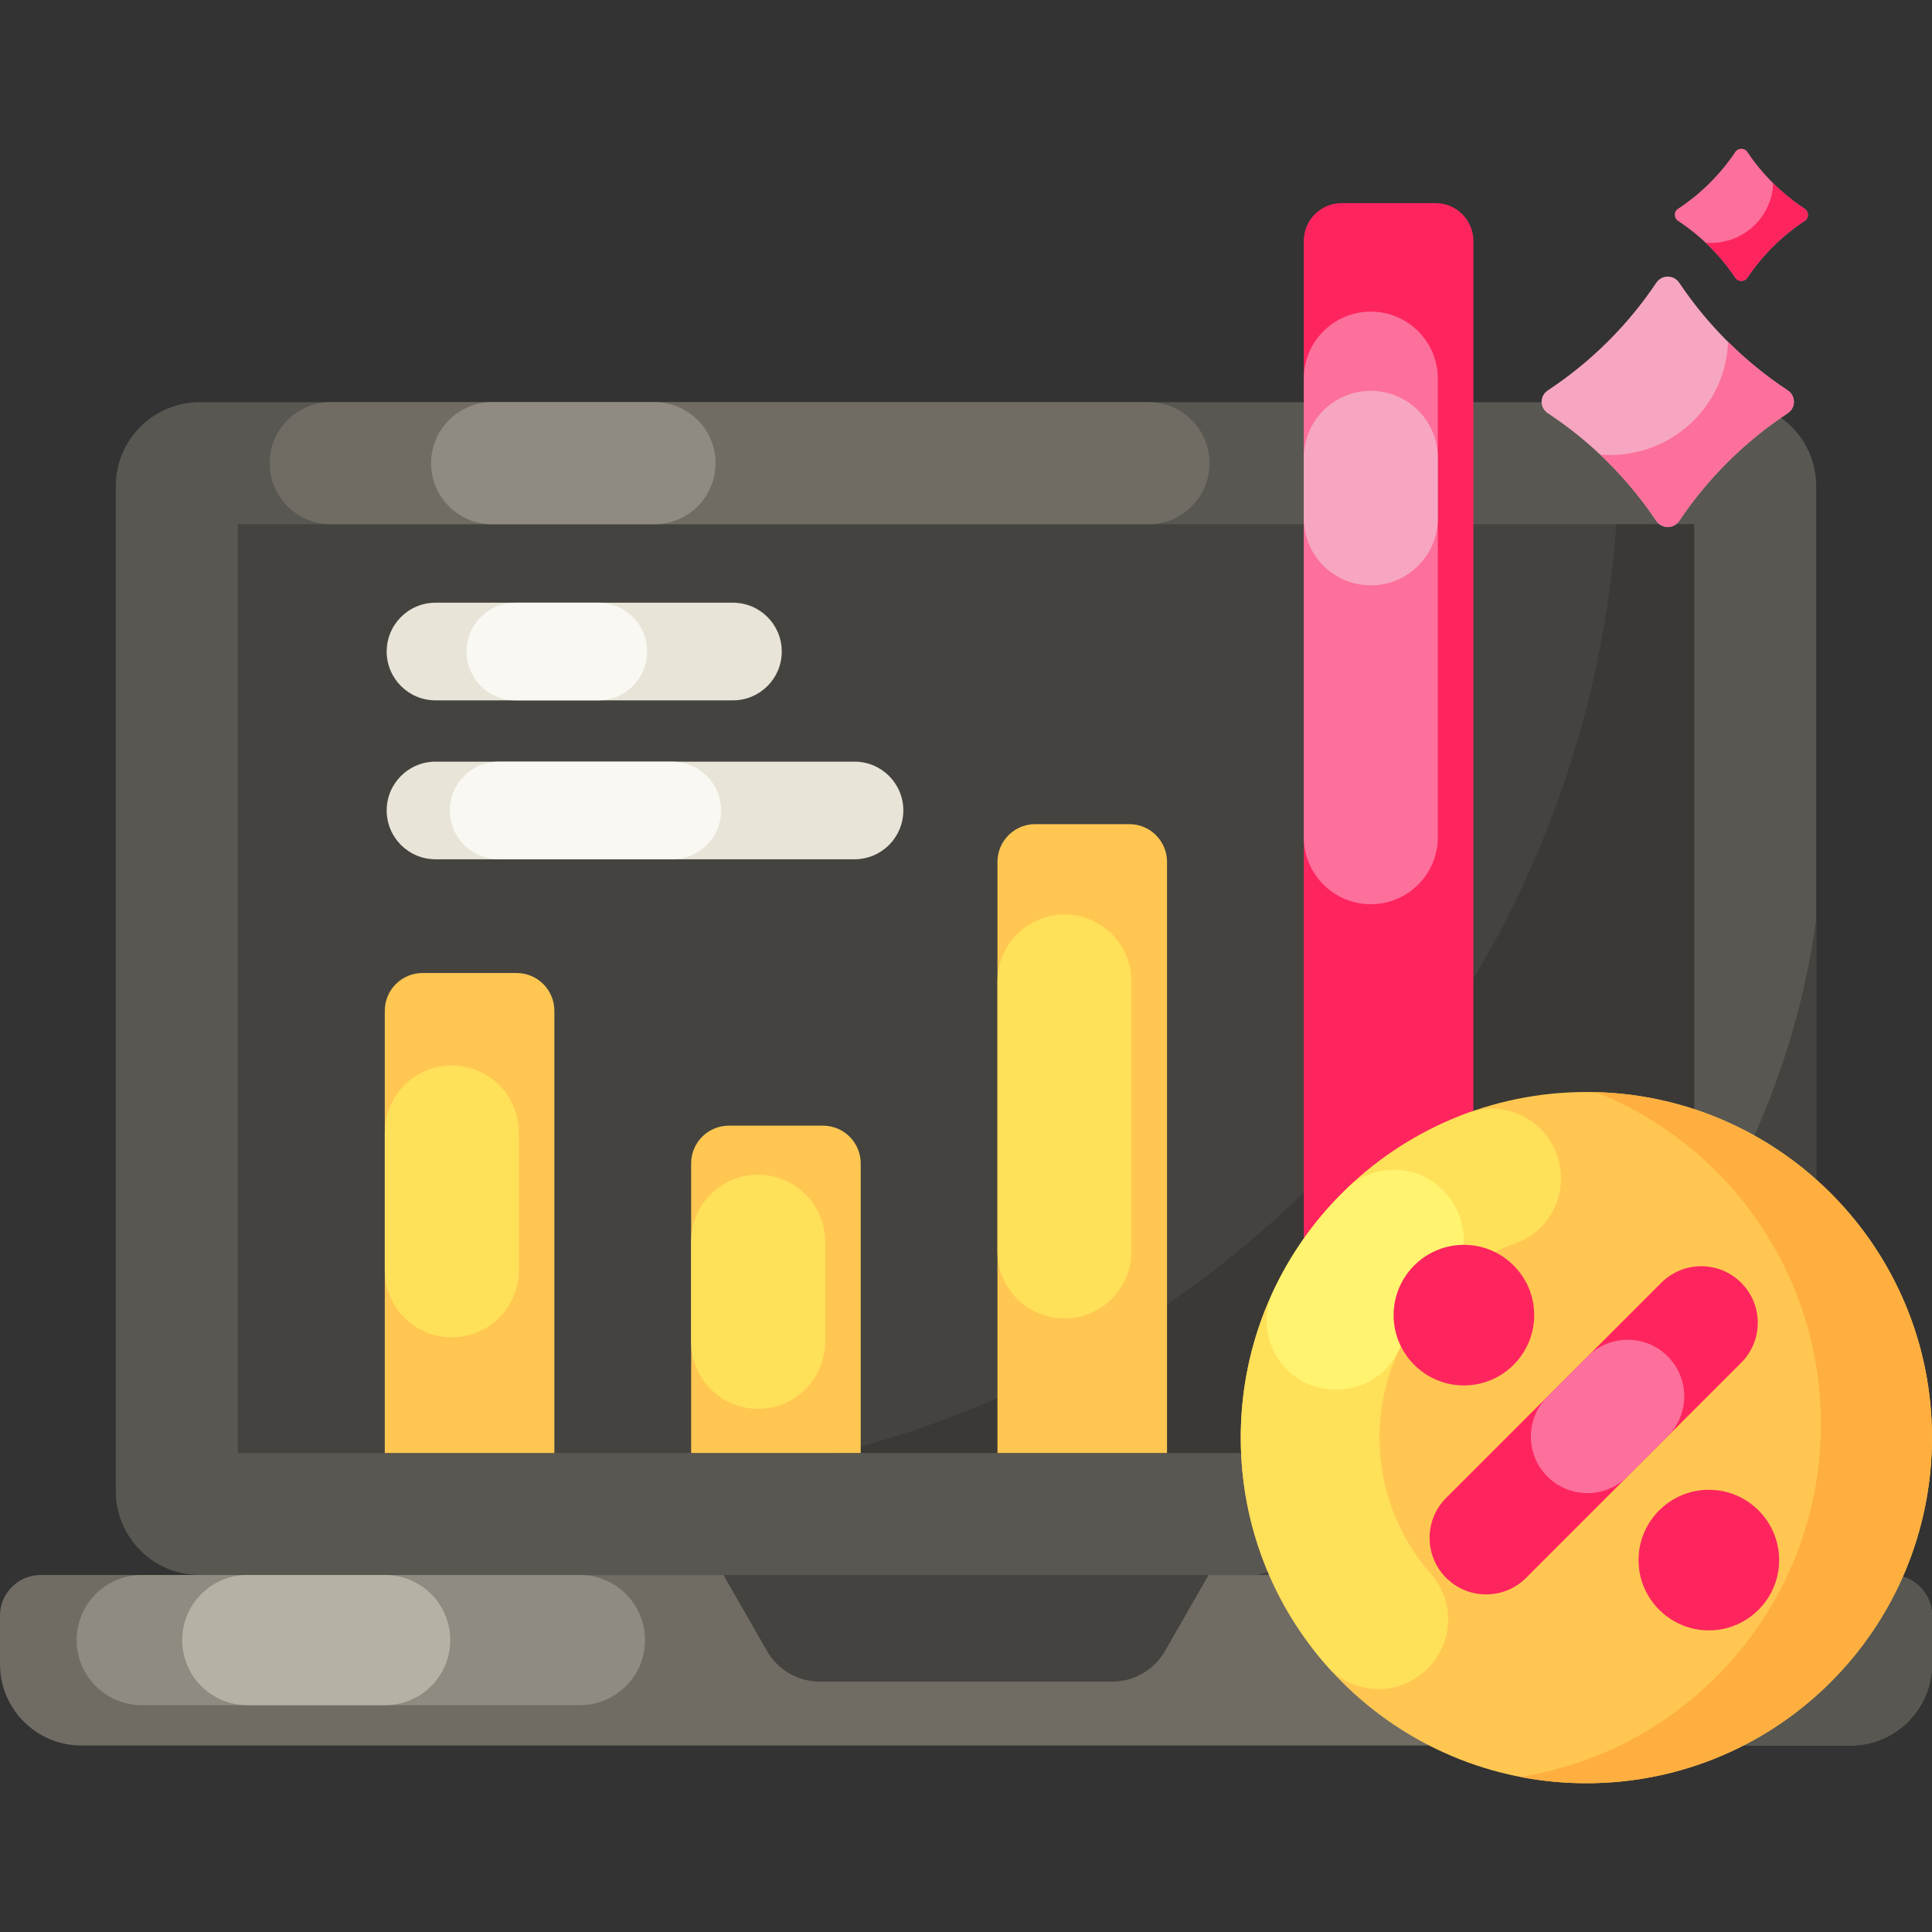
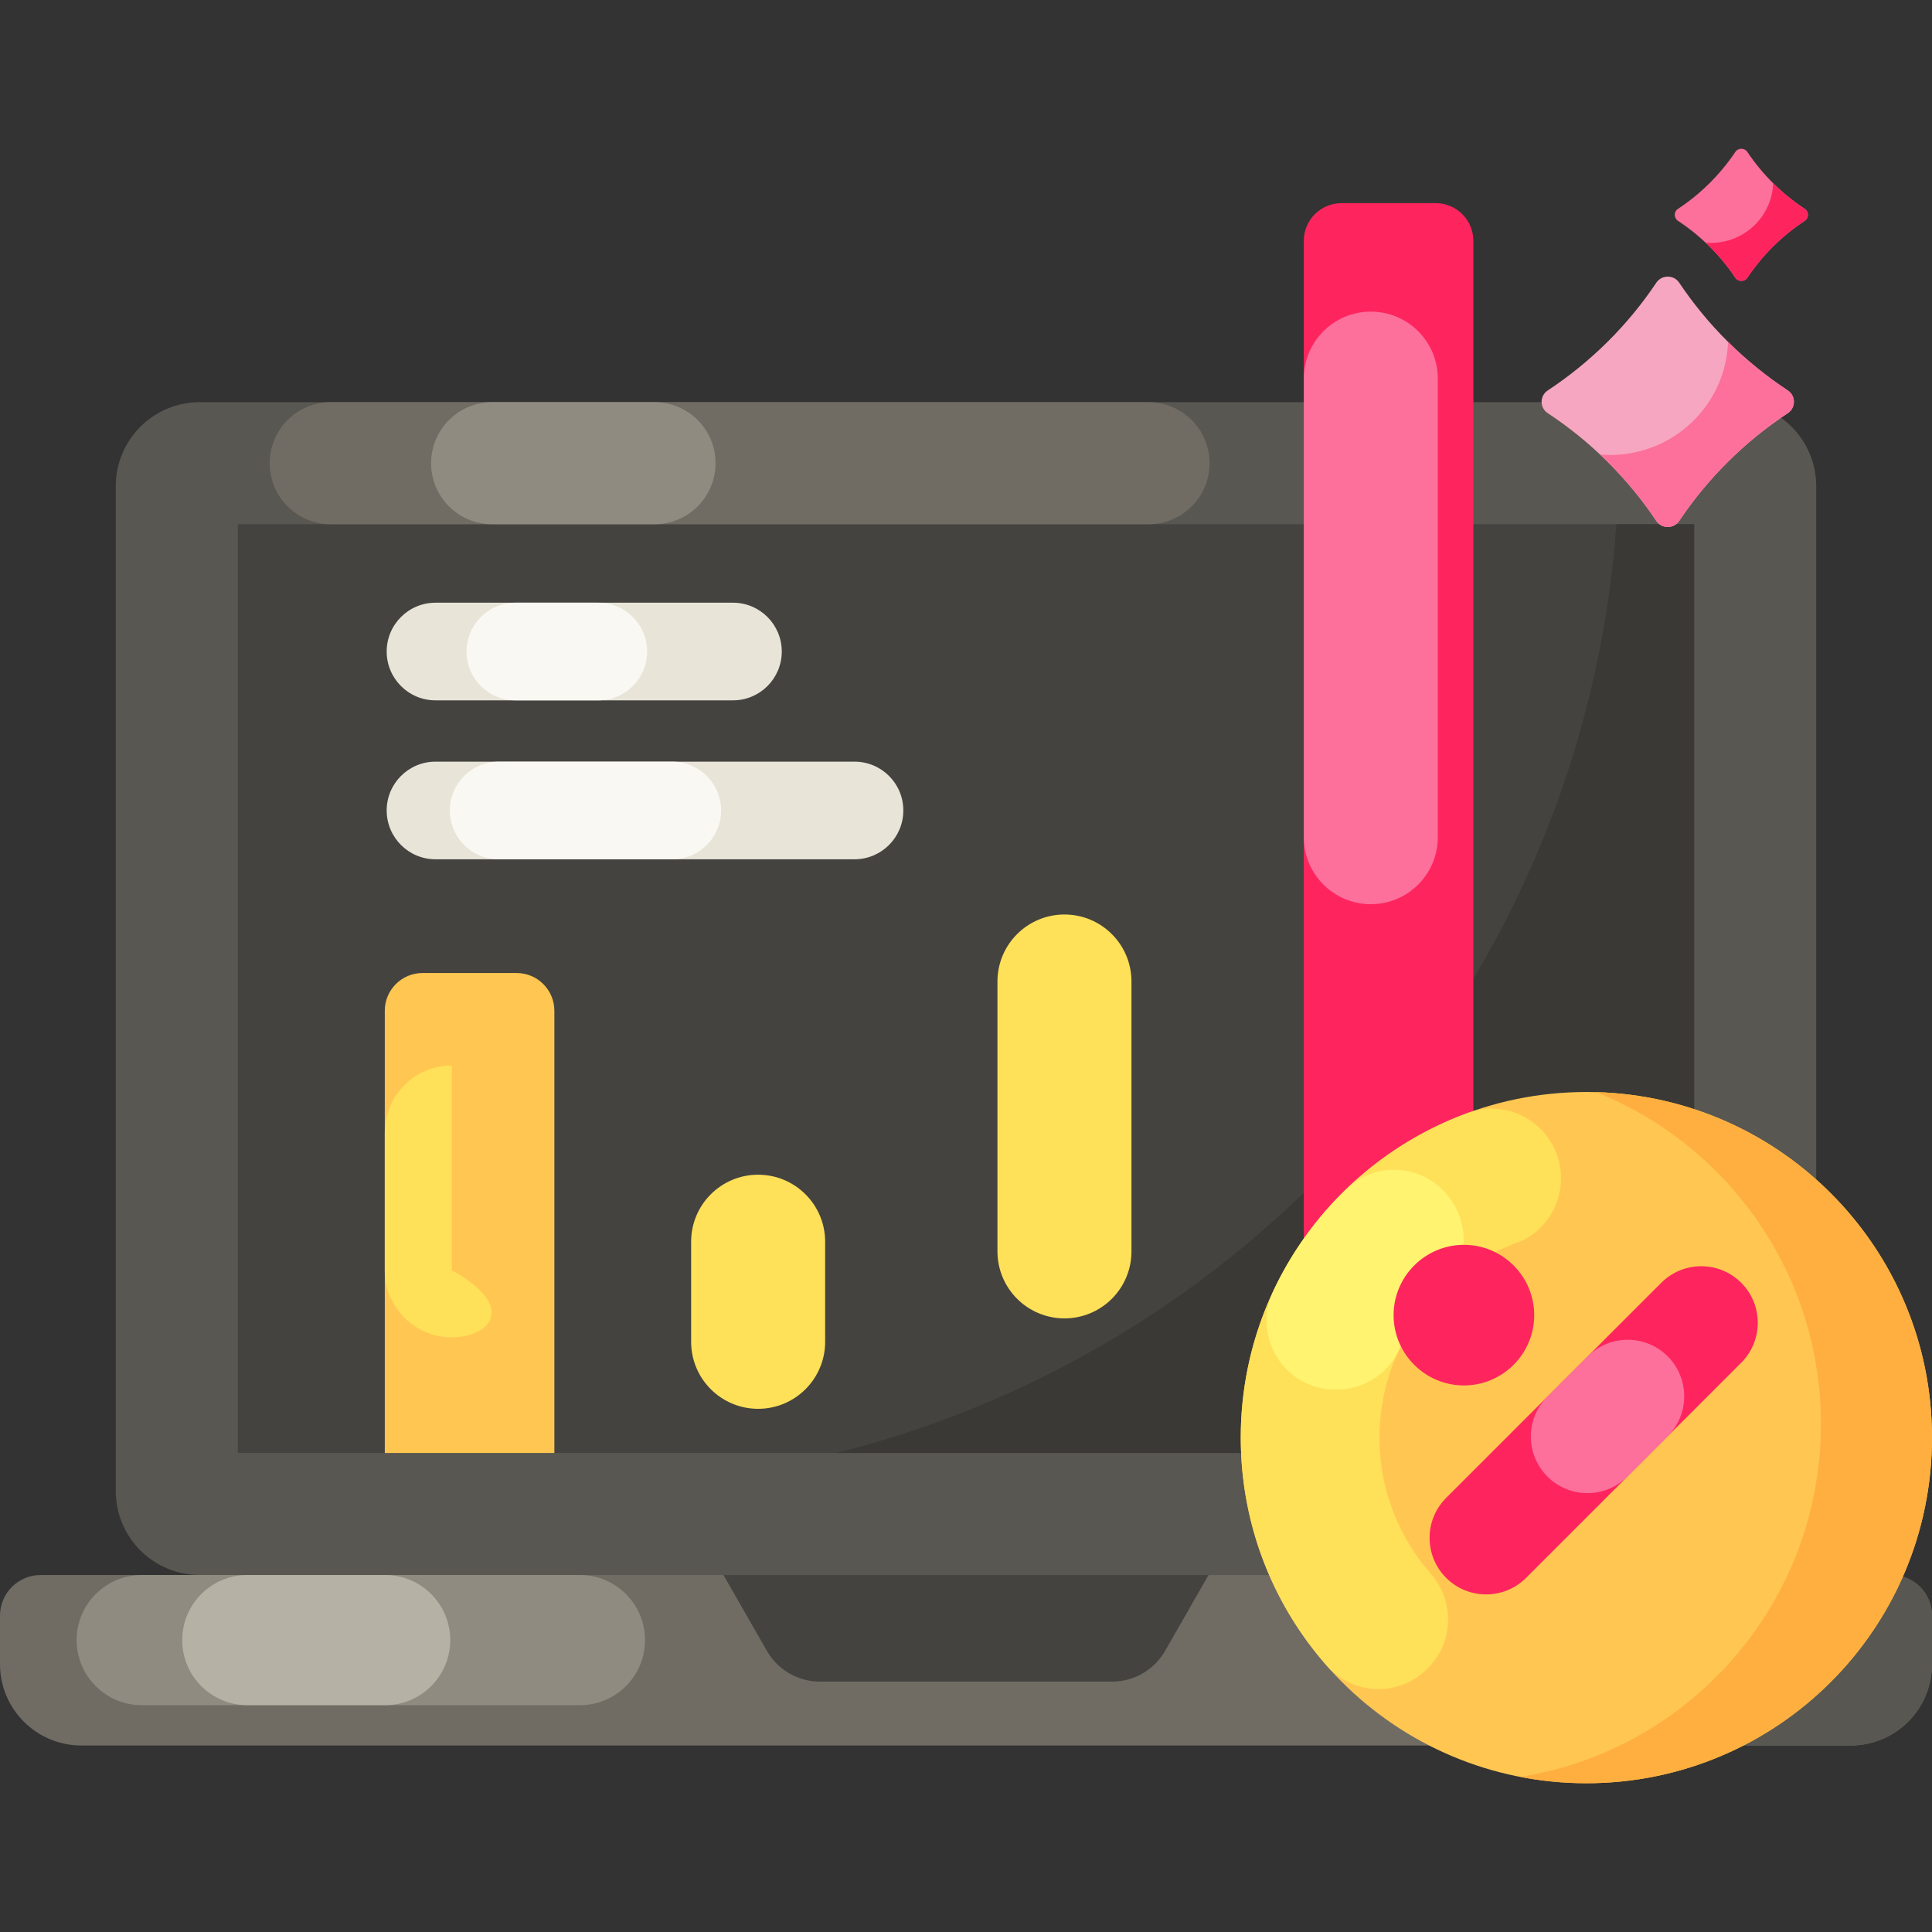
<svg xmlns="http://www.w3.org/2000/svg" width="96" height="96" viewBox="0 0 96 96" fill="none">
  <rect x="0" y="0" width="96" height="96" fill="#333333" stroke="none" />
  <path d="M86.074 78.261H9.926C7.621 78.261 5.753 76.393 5.753 74.088V24.156C5.753 21.851 7.621 19.983 9.926 19.983H86.074C88.379 19.983 90.247 21.851 90.247 24.156V74.088C90.247 76.393 88.379 78.261 86.074 78.261Z" fill="#595751" />
-   <path d="M90.248 45.678V74.088C90.248 76.392 88.378 78.261 86.074 78.261H62.488C77.087 73.791 88.116 61.154 90.248 45.678Z" fill="#44433F" />
  <path d="M11.818 26.049H84.182V72.196H11.818V26.049Z" fill="#44433F" />
  <path d="M84.181 26.047V72.197H41.567C62.742 66.888 78.709 48.455 80.318 26.047H84.181Z" fill="#3A3936" />
  <path d="M91.957 86.733H4.043C1.81 86.733 0 84.923 0 82.69V80.283C0 79.166 0.905 78.261 2.022 78.261H93.978C95.095 78.261 96 79.166 96 80.283V82.69C96 84.923 94.19 86.733 91.957 86.733Z" fill="#706C64" />
  <path d="M28.816 78.261H7.043C5.257 78.261 3.809 79.709 3.809 81.495C3.809 83.281 5.257 84.729 7.043 84.729H28.816C30.602 84.729 32.05 83.281 32.05 81.495C32.049 79.709 30.602 78.261 28.816 78.261Z" fill="#8F8B81" />
  <path d="M19.139 78.261H12.287C10.502 78.261 9.054 79.709 9.054 81.495C9.054 83.281 10.502 84.729 12.287 84.729H19.139C20.925 84.729 22.372 83.281 22.372 81.495C22.372 79.709 20.925 78.261 19.139 78.261Z" fill="#B5B1A4" />
  <path d="M55.261 83.558H40.739C39.651 83.558 38.647 82.976 38.107 82.032L35.948 78.262H60.052L57.893 82.032C57.353 82.976 56.349 83.558 55.261 83.558Z" fill="#44433F" />
  <path d="M57.068 19.983H16.435C14.76 19.983 13.402 21.341 13.402 23.016C13.402 24.691 14.76 26.049 16.435 26.049H57.068C58.743 26.049 60.101 24.691 60.101 23.016C60.101 21.341 58.743 19.983 57.068 19.983Z" fill="#706C64" />
  <path d="M32.523 19.983H24.454C22.779 19.983 21.421 21.341 21.421 23.016C21.421 24.691 22.779 26.049 24.454 26.049H32.523C34.197 26.049 35.555 24.691 35.555 23.016C35.555 21.341 34.197 19.983 32.523 19.983Z" fill="#8F8B81" />
  <path d="M96 80.283V82.69C96 84.923 94.191 86.733 91.957 86.733H80.554C84.658 85.437 87.938 82.285 89.407 78.261H93.979C95.094 78.261 96 79.167 96 80.283Z" fill="#595751" />
  <path d="M27.546 72.196H19.12V50.224C19.12 49.189 19.96 48.349 20.995 48.349H25.671C26.707 48.349 27.546 49.189 27.546 50.224V72.196Z" fill="#FFC751" />
-   <path d="M42.768 72.196H34.342V57.809C34.342 56.773 35.181 55.934 36.217 55.934H40.893C41.929 55.934 42.768 56.773 42.768 57.809V72.196Z" fill="#FFC751" />
-   <path d="M57.989 72.196H49.563V42.826C49.563 41.791 50.403 40.951 51.438 40.951H56.114C57.15 40.951 57.989 41.791 57.989 42.826V72.196Z" fill="#FFC751" />
  <path d="M73.211 72.196H64.785V11.969C64.785 10.933 65.624 10.094 66.66 10.094H71.336C72.371 10.094 73.211 10.933 73.211 11.969V72.196Z" fill="#FE255F" />
-   <path d="M22.45 66.451C20.611 66.451 19.12 64.96 19.12 63.122V56.274C19.12 54.435 20.611 52.944 22.45 52.944C24.289 52.944 25.78 54.435 25.78 56.274V63.122C25.78 64.961 24.289 66.451 22.45 66.451Z" fill="#FFE059" />
+   <path d="M22.45 66.451C20.611 66.451 19.12 64.96 19.12 63.122V56.274C19.12 54.435 20.611 52.944 22.45 52.944V63.122C25.78 64.961 24.289 66.451 22.45 66.451Z" fill="#FFE059" />
  <path d="M52.893 65.51C51.054 65.51 49.563 64.019 49.563 62.181V48.77C49.563 46.931 51.054 45.441 52.893 45.441C54.732 45.441 56.222 46.931 56.222 48.77V62.181C56.223 64.019 54.732 65.51 52.893 65.51Z" fill="#FFE059" />
  <path d="M68.114 44.929C66.275 44.929 64.785 43.438 64.785 41.599V18.814C64.785 16.975 66.275 15.485 68.114 15.485C69.953 15.485 71.444 16.975 71.444 18.814V41.599C71.444 43.438 69.953 44.929 68.114 44.929Z" fill="#FC709B" />
-   <path d="M71.444 25.756V22.75C71.444 20.912 69.953 19.421 68.114 19.421C66.275 19.421 64.785 20.912 64.785 22.75V25.756C64.785 27.595 66.276 29.085 68.114 29.085C69.953 29.085 71.444 27.595 71.444 25.756Z" fill="#F7A6C1" />
  <path d="M37.671 70.003C35.832 70.003 34.342 68.512 34.342 66.673V61.7C34.342 59.861 35.833 58.371 37.671 58.371C39.51 58.371 41.001 59.862 41.001 61.7V66.673C41.001 68.512 39.51 70.003 37.671 70.003Z" fill="#FFE059" />
  <path d="M78.826 88.608C88.31 88.608 95.999 80.919 95.999 71.434C95.999 61.949 88.31 54.261 78.826 54.261C69.341 54.261 61.652 61.949 61.652 71.434C61.652 80.919 69.341 88.608 78.826 88.608Z" fill="#FFC751" />
  <path d="M96 71.434C96 80.918 88.31 88.608 78.825 88.608C77.7 88.608 76.601 88.5 75.538 88.291C84.007 86.947 90.479 79.611 90.479 70.763C90.479 63.279 85.849 56.878 79.296 54.266C88.563 54.516 96 62.108 96 71.434Z" fill="#FFAF40" />
  <path d="M70.909 82.93L70.959 82.88C72.237 81.603 72.287 79.559 71.096 78.201C69.509 76.392 68.546 74.023 68.546 71.433C68.546 66.989 71.382 63.196 75.34 61.766C76.687 61.279 77.566 59.975 77.566 58.543C77.566 56.159 75.199 54.481 72.958 55.295C66.363 57.691 61.653 64.01 61.653 71.434C61.653 75.778 63.266 79.744 65.926 82.767C67.23 84.249 69.512 84.325 70.909 82.93Z" fill="#FFE059" />
  <path d="M66.925 59.062C65.41 60.518 64.163 62.249 63.262 64.175C62.202 66.444 63.845 69.048 66.349 69.048H66.425C67.747 69.048 68.951 68.284 69.512 67.088C70.048 65.945 70.789 64.916 71.687 64.049C72.984 62.796 73.08 60.756 71.915 59.38C71.9 59.362 71.885 59.345 71.87 59.327C70.607 57.835 68.334 57.707 66.925 59.062Z" fill="#FFF370" />
  <path d="M72.741 61.855C70.814 61.855 69.247 63.423 69.247 65.349C69.247 67.275 70.814 68.842 72.741 68.842C74.667 68.842 76.234 67.275 76.234 65.349C76.234 63.423 74.667 61.855 72.741 61.855Z" fill="#FE255F" />
-   <path d="M84.912 74.026C82.986 74.026 81.418 75.594 81.418 77.52C81.418 79.446 82.986 81.013 84.912 81.013C86.838 81.013 88.405 79.446 88.405 77.52C88.405 75.594 86.838 74.026 84.912 74.026Z" fill="#FE255F" />
  <path d="M71.858 78.403C70.761 77.305 70.761 75.526 71.858 74.43L82.547 63.741C83.644 62.643 85.423 62.643 86.52 63.741C87.617 64.838 87.617 66.617 86.52 67.714L75.831 78.403C74.734 79.5 72.955 79.5 71.858 78.403Z" fill="#FE255F" />
  <path d="M78.892 67.395L76.891 69.397C75.793 70.494 75.793 72.273 76.891 73.37C77.988 74.467 79.767 74.467 80.864 73.37L82.865 71.369C83.962 70.271 83.962 68.493 82.865 67.395C81.768 66.298 79.989 66.298 78.892 67.395Z" fill="#FC709B" />
  <path d="M19.214 32.374C19.214 31.035 20.3 29.948 21.64 29.948H36.42C37.76 29.948 38.846 31.035 38.846 32.374C38.846 33.714 37.76 34.8 36.42 34.8H21.639C20.3 34.8 19.214 33.714 19.214 32.374Z" fill="#E8E4D8" />
  <path d="M29.731 29.948H25.608C24.268 29.948 23.182 31.035 23.182 32.374C23.182 33.714 24.268 34.8 25.608 34.8H29.731C31.07 34.8 32.157 33.714 32.157 32.374C32.156 31.035 31.07 29.948 29.731 29.948Z" fill="#F9F8F2" />
  <path d="M19.214 40.271C19.214 38.932 20.3 37.846 21.64 37.846H42.46C43.8 37.846 44.886 38.931 44.886 40.271C44.886 41.611 43.8 42.697 42.46 42.697H21.639C20.3 42.697 19.214 41.611 19.214 40.271Z" fill="#E8E4D8" />
  <path d="M33.406 37.846H24.776C23.437 37.846 22.351 38.932 22.351 40.272C22.351 41.611 23.437 42.697 24.776 42.697H33.406C34.745 42.697 35.832 41.611 35.832 40.272C35.832 38.932 34.745 37.846 33.406 37.846Z" fill="#F9F8F2" />
  <path d="M88.835 20.53C89.24 20.262 89.24 19.668 88.835 19.401C87.787 18.71 86.792 17.907 85.868 16.991C84.944 16.074 84.135 15.087 83.439 14.047C83.169 13.644 82.571 13.644 82.301 14.047C81.606 15.087 80.796 16.074 79.873 16.991C78.949 17.907 77.954 18.71 76.906 19.401C76.5 19.668 76.5 20.262 76.906 20.53C77.954 21.22 78.949 22.023 79.873 22.94C80.796 23.857 81.606 24.844 82.301 25.884C82.571 26.287 83.169 26.287 83.439 25.884C84.135 24.844 84.944 23.857 85.868 22.94C86.792 22.023 87.786 21.22 88.835 20.53Z" fill="#F7A6C1" />
  <path d="M88.835 20.529C87.787 21.22 86.792 22.023 85.868 22.94C84.944 23.857 84.135 24.844 83.439 25.884C83.169 26.287 82.571 26.287 82.302 25.884C81.606 24.844 80.797 23.857 79.873 22.94C79.752 22.821 79.63 22.703 79.507 22.587C79.67 22.601 79.835 22.608 80.002 22.608C83.173 22.608 85.758 20.108 85.865 16.987C85.866 16.989 85.866 16.989 85.868 16.99C86.792 17.907 87.787 18.711 88.835 19.401C89.24 19.669 89.24 20.262 88.835 20.529Z" fill="#FC709B" />
  <path d="M89.674 10.973C89.888 10.832 89.888 10.518 89.674 10.377C89.121 10.013 88.596 9.589 88.108 9.105C87.621 8.621 87.193 8.1 86.826 7.551C86.684 7.339 86.368 7.339 86.226 7.551C85.859 8.1 85.431 8.621 84.944 9.105C84.456 9.589 83.931 10.013 83.378 10.377C83.164 10.518 83.164 10.832 83.378 10.973C83.931 11.338 84.456 11.761 84.944 12.245C85.431 12.729 85.859 13.25 86.226 13.799C86.368 14.012 86.684 14.012 86.826 13.799C87.193 13.25 87.621 12.729 88.108 12.245C88.596 11.762 89.121 11.338 89.674 10.973Z" fill="#FC709B" />
  <path d="M89.674 10.973C89.121 11.338 88.596 11.761 88.108 12.245C87.62 12.729 87.194 13.25 86.826 13.799C86.684 14.011 86.368 14.011 86.226 13.799C85.859 13.25 85.432 12.729 84.944 12.245C84.881 12.182 84.816 12.12 84.751 12.059C84.837 12.066 84.924 12.07 85.012 12.07C86.686 12.07 88.05 10.751 88.107 9.104C88.108 9.104 88.108 9.104 88.109 9.105C88.597 9.59 89.121 10.013 89.674 10.378C89.888 10.519 89.888 10.832 89.674 10.973Z" fill="#FE255F" />
</svg>